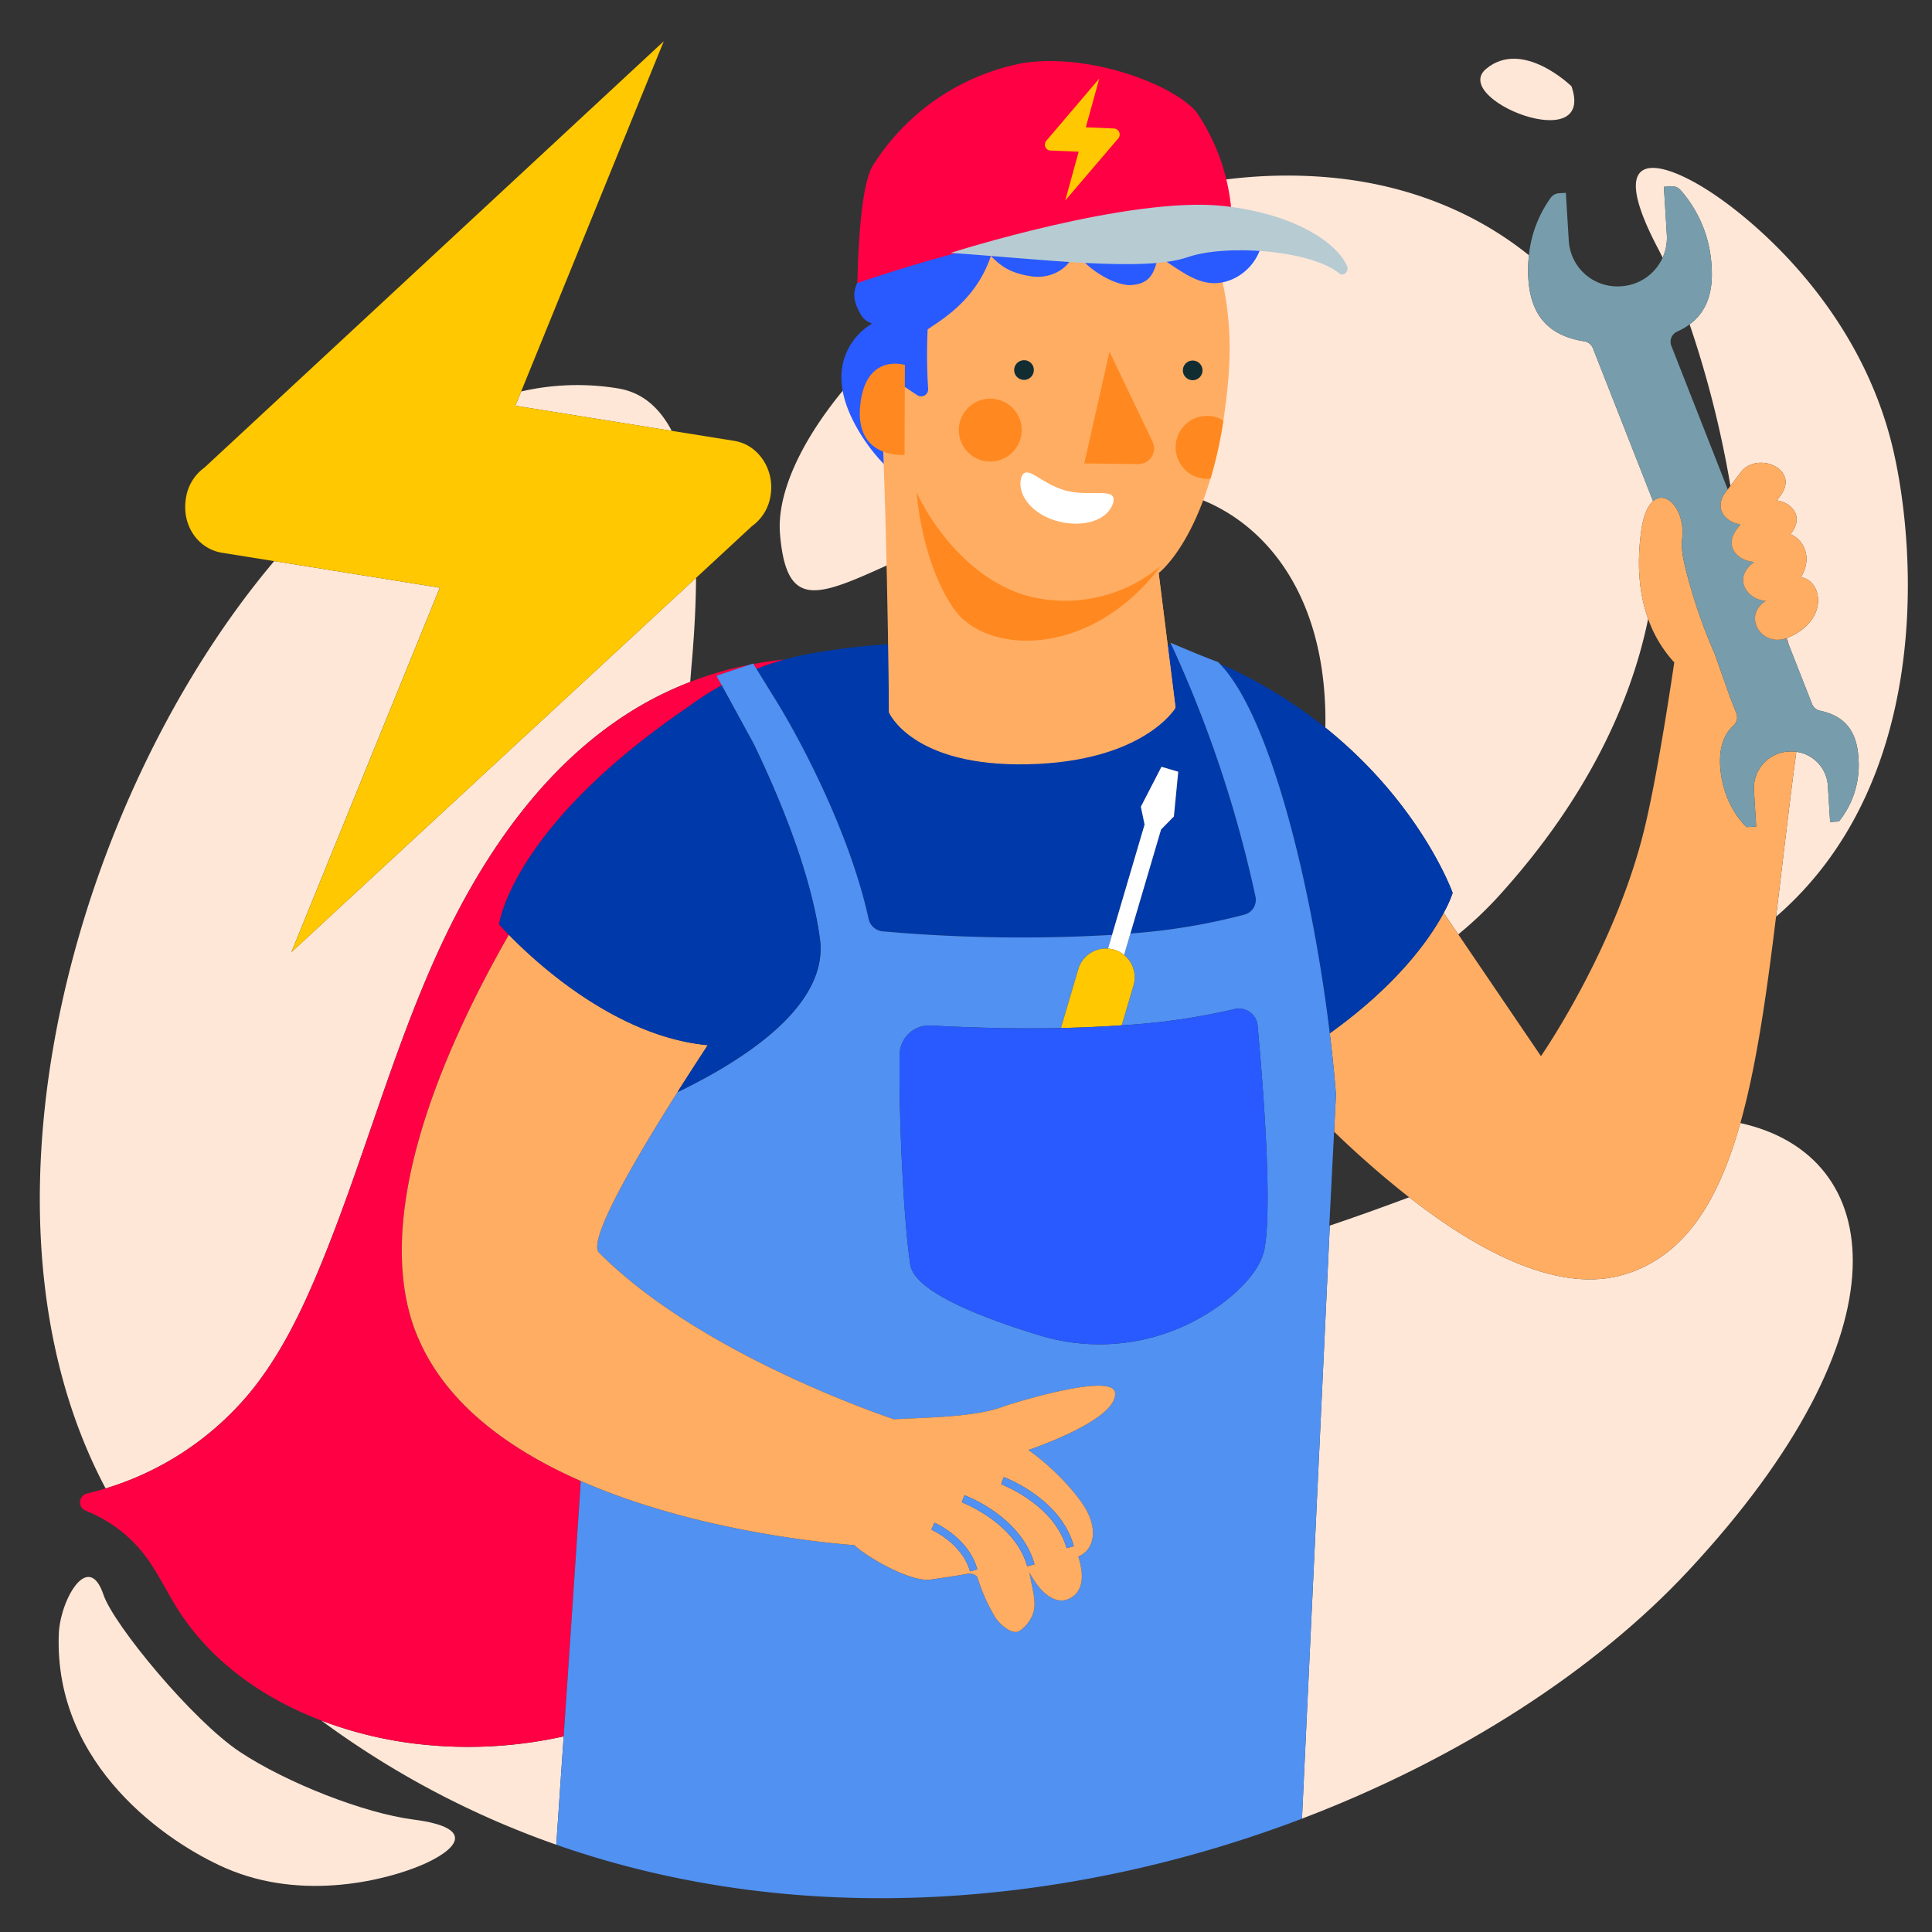
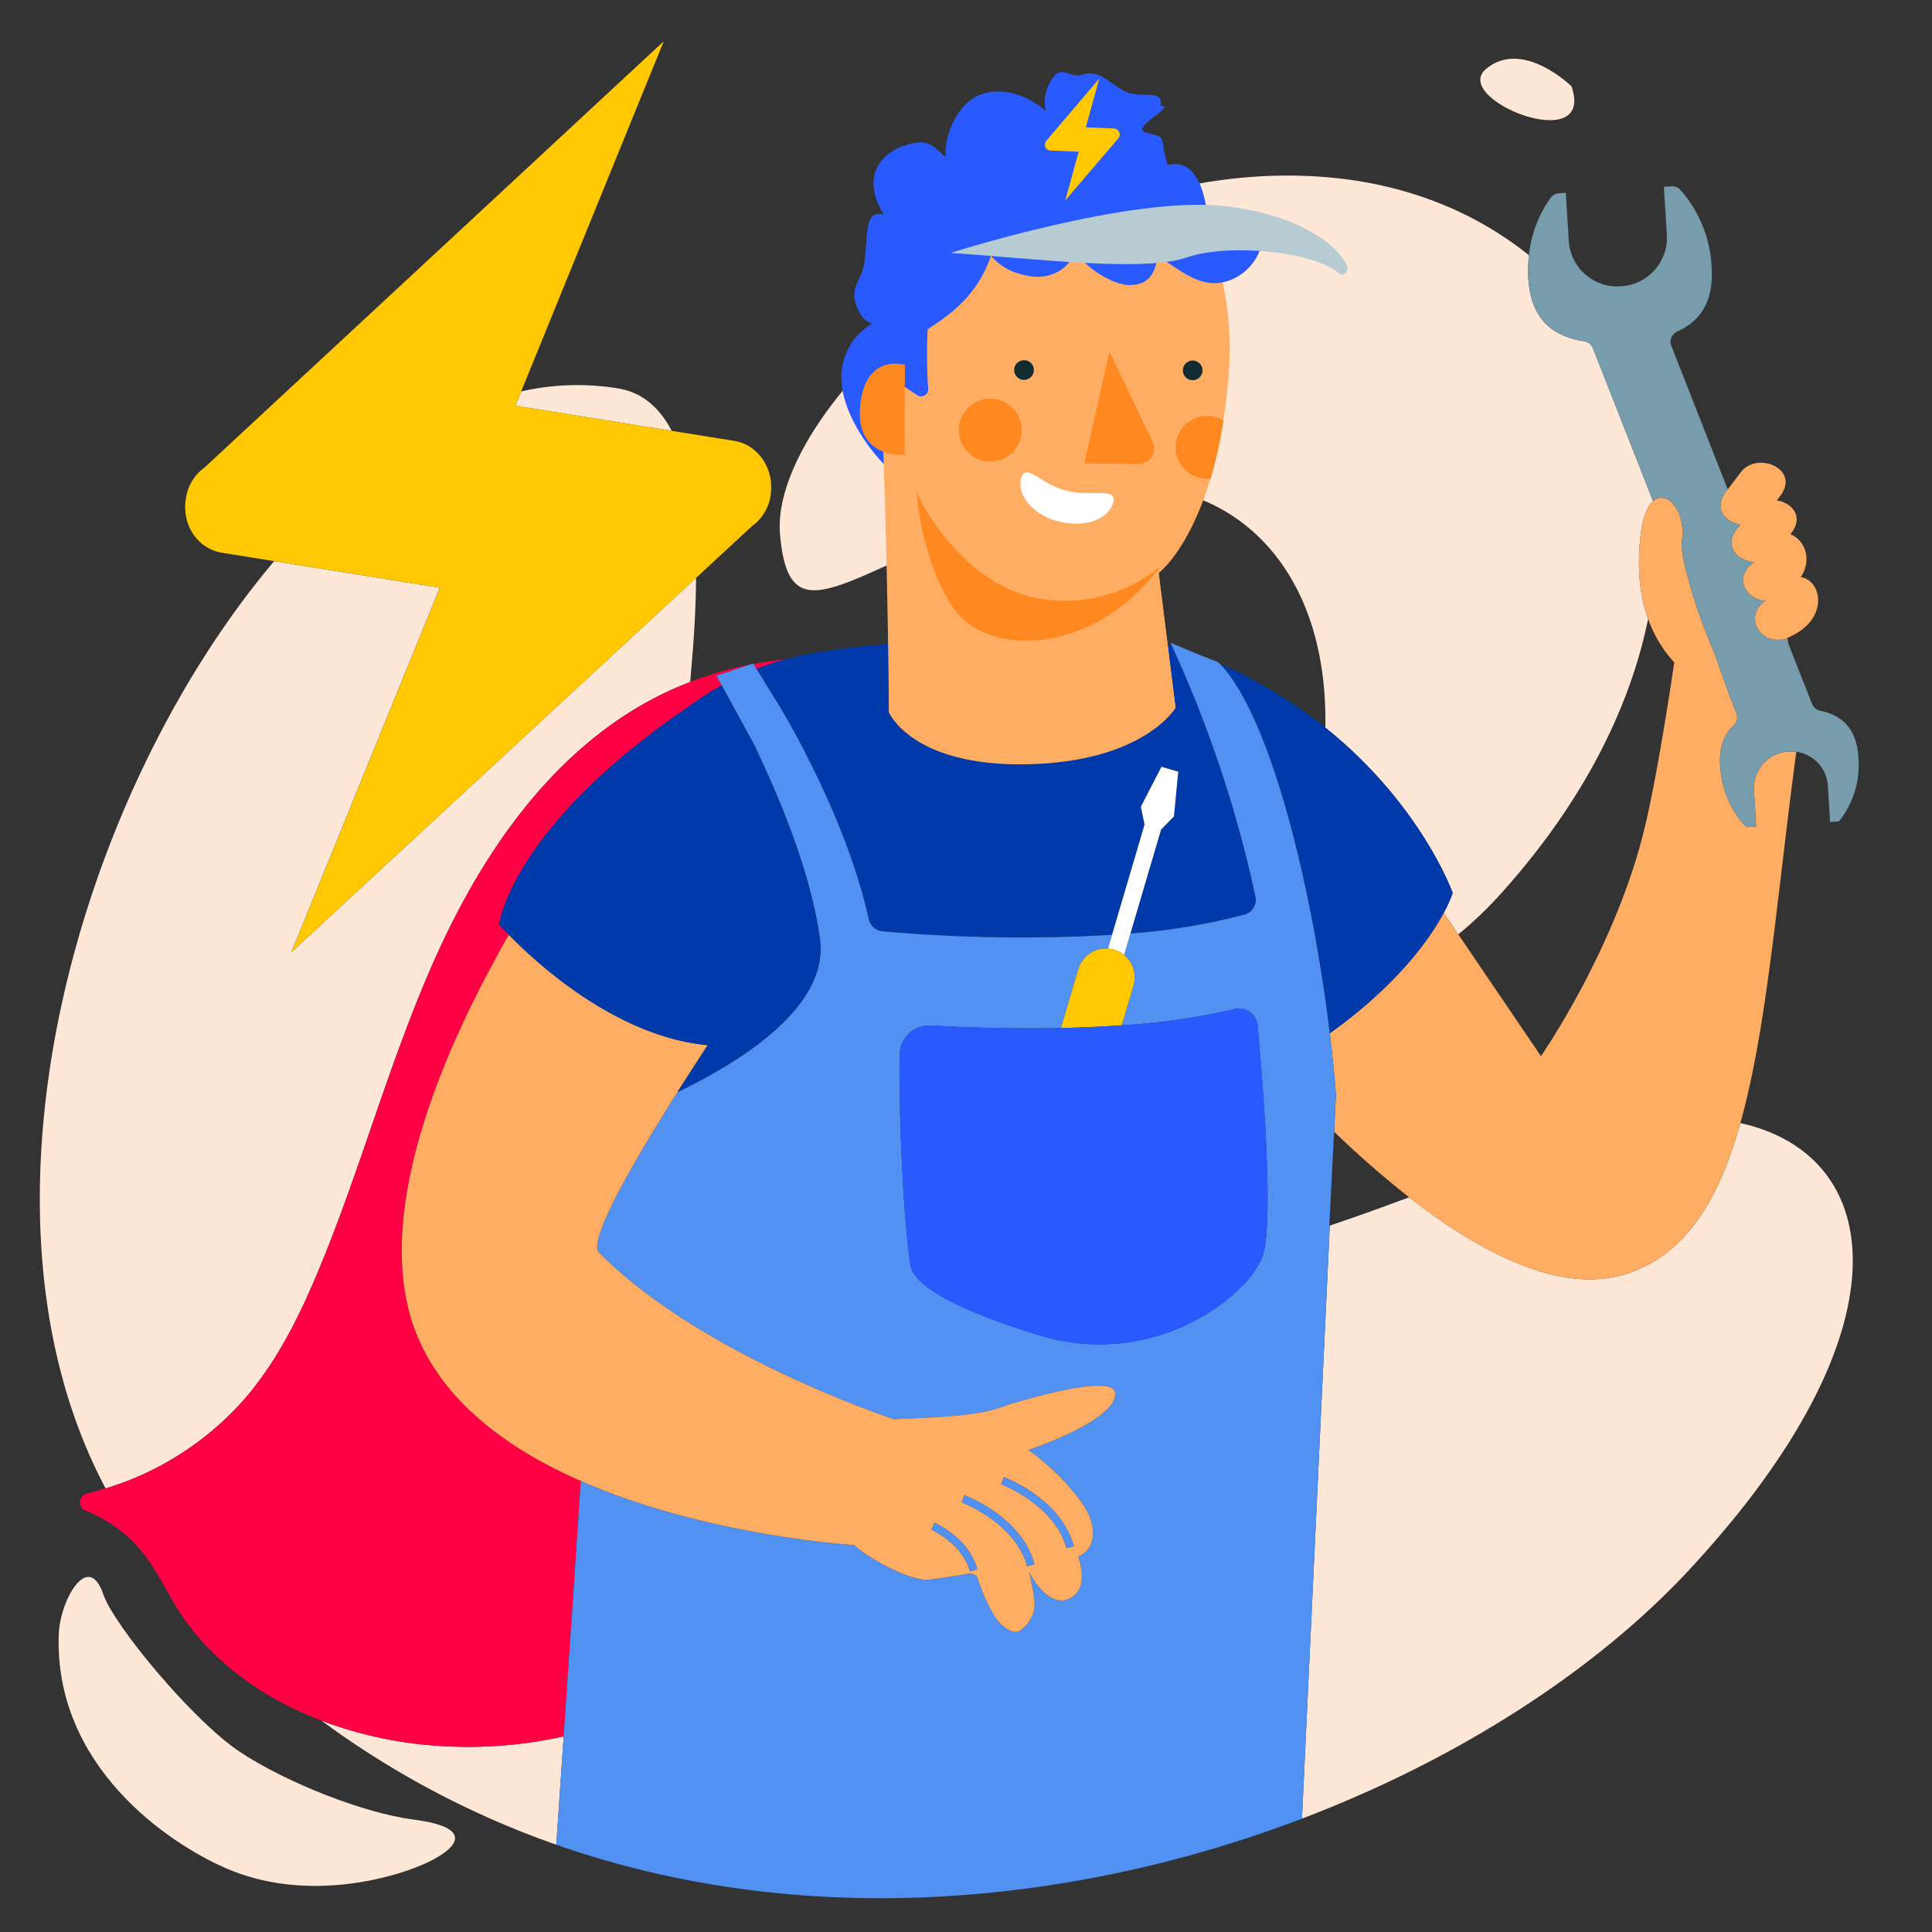
<svg xmlns="http://www.w3.org/2000/svg" id="Calque_1" data-name="Calque 1" viewBox="0 0 400 400">
  <rect x="0" y="0" width="400" height="400" fill="#333333" stroke="none" />
  <defs>
    <style>.cls-1{fill:none;}.cls-2{fill:#ffe7d7;}.cls-3{fill:#ffad63;}.cls-4{fill:#779dac;}.cls-5{fill:#f04;}.cls-6{fill:#0039a9;}.cls-7{fill:#5091f2;}.cls-8{fill:#ff8920;}.cls-9{fill:#ffc800;}.cls-10{fill:#fff;}.cls-11{fill:#285aff;}.cls-12{opacity:0.72;isolation:isolate;}.cls-13{clip-path:url(#clip-path);}.cls-14{fill:#122d32;}.cls-15{clip-path:url(#clip-path-2);}.cls-16{fill:#b7cbd3;}</style>
    <clipPath id="clip-path">
      <rect class="cls-1" x="209.79" y="74.398" width="4.437" height="4.437" transform="translate(128.26 285.91) rotate(-88.06)" />
    </clipPath>
    <clipPath id="clip-path-2">
      <rect class="cls-1" x="244.717" y="74.469" width="4.437" height="4.442" transform="translate(161.931 320.889) rotate(-88.06)" />
    </clipPath>
  </defs>
  <title>assistance-elec-pro</title>
  <path class="cls-1" d="M349.819,67.159a14.013,14.013,0,0,1-2.578,1.5,2.3,2.3,0,0,0-1.215,2.928l11.686,29.74.557-.732A215.653,215.653,0,0,0,349.819,67.159Z" />
-   <path class="cls-1" d="M340.41,171.813c2.259-9.229,4.656-24.093,6.233-34.664a26.42,26.42,0,0,1-5.415-9.016c-3.752,18.344-13.355,37.715-30.02,56.368a79.123,79.123,0,0,1-9.288,8.949l17.122,25.213S334.329,196.658,340.41,171.813Z" />
  <path class="cls-1" d="M276.208,234.3l-.988,19.481.1-.035c5.4-1.813,10.865-3.794,16.427-5.859A199.681,199.681,0,0,1,276.208,234.3Z" />
  <path class="cls-2" d="M360.324,232.521c-4.542,16.183-11.454,27.423-23.783,31.276-13.376,4.181-29.819-4.237-44.79-15.909-5.561,2.065-11.025,4.047-16.427,5.859l-5.761,122.782c32.717-12.457,60.934-30.862,79.972-51.3C395.8,275.554,390.411,239.155,360.324,232.521Z" />
  <path class="cls-2" d="M139.072,89.2c-2.768-5.284-6.537-8-10.976-8.762a51.834,51.834,0,0,0-20.193.612L106.7,84Z" />
  <path class="cls-2" d="M51.427,288.709c6.315-7.577,10.712-16.556,14.507-25.661,8.962-21.5,14.9-44.2,24.508-65.42s23.623-41.5,44.1-52.6a72.673,72.673,0,0,1,8.36-3.841c.115-1.489.234-2.933.354-4.323.55-6.364.824-12.084.853-17.226l-83.776,77.5,30.725-75.458-34.289-5.505C15.846,164.651-8.542,250.853,21.868,308.163A62.244,62.244,0,0,0,51.427,288.709Z" />
  <path class="cls-2" d="M86.385,361.062a82.76,82.76,0,0,1-19.846-4.836,184.73,184.73,0,0,0,48.631,25.7c.444-6.477.968-14.152,1.53-22.429A90.99,90.99,0,0,1,86.385,361.062Z" />
  <path class="cls-2" d="M85.552,376.714c-10.053-1.292-26.14-7.54-35.894-14.008S23.52,336.418,21.41,330.142c-3.1-9.227-8.984,1.1-9.241,8.228-.98,27.256,22.6,43.21,34.589,48.422,16.2,7.043,33.681,2.285,40.564-.66S99.261,378.477,85.552,376.714Z" />
-   <path class="cls-2" d="M345.1,48.6l-.611-9.922,1.587-.1a2.269,2.269,0,0,1,1.8.71,25.832,25.832,0,0,1,6.5,16.088c.35,5.679-1.348,9.4-4.558,11.781a215.653,215.653,0,0,1,8.45,33.438l1.94-2.549c3.176-4.8,12.49-1.19,8.507,4.451l-.841,1.106c3.046.49,5.549,3.165,3.124,6.6l-.312.411c2.777,1.092,4.653,4.887,2.159,8.9,4.316.586,5.947,8.548-2.2,12.291a6.646,6.646,0,0,1-.643.283l.321,1.337,4.844,12.327a2.314,2.314,0,0,0,1.694,1.407c4.607.965,7.536,3.735,7.9,9.617a18.614,18.614,0,0,1-4.031,13.3l-1.824.112-.46-7.481a7.59,7.59,0,0,0-6.536-7.051c-1.6,11.934-2.882,23.405-4.194,34.137,31.949-27.641,29.186-74.951,24.331-96.3-6.7-29.444-28.957-48.2-39.027-54.459s-20.567-8.174-9.794,12.322c.336.64.671,1.312,1.006,2A10.014,10.014,0,0,0,345.1,48.6Z" />
  <path class="cls-2" d="M325.359,17.864S315.251,7.97,307.7,14.242,330.476,32.6,325.359,17.864Z" />
  <path class="cls-2" d="M300.759,184.868A25.442,25.442,0,0,1,298.9,189l3.021,4.449a79.123,79.123,0,0,0,9.288-8.949c16.665-18.653,26.268-38.024,30.02-56.368-1.672-4.64-2.447-10.514-1.471-17.951.45-3.429,1.388-5.454,2.484-6.424L331.294,75.9l-1.5-3.806a2.293,2.293,0,0,0-1.785-1.42l-.043-.008c-.133-.021-.26-.049-.391-.073-.3-.052-.594-.105-.881-.168-.16-.035-.313-.078-.47-.117-.249-.061-.5-.122-.74-.192-.164-.048-.322-.1-.482-.155-.223-.072-.447-.144-.663-.225-.161-.06-.317-.128-.474-.193-.2-.084-.407-.169-.6-.261-.155-.073-.305-.153-.456-.231-.187-.1-.373-.2-.552-.3-.147-.086-.29-.178-.432-.27-.172-.111-.342-.225-.506-.344-.137-.1-.27-.2-.4-.308q-.236-.189-.462-.39-.189-.169-.37-.348c-.143-.141-.282-.288-.417-.438-.114-.127-.227-.255-.336-.389-.129-.158-.253-.323-.374-.491-.1-.14-.2-.281-.3-.428-.115-.176-.223-.361-.33-.547-.088-.154-.178-.307-.26-.467-.1-.2-.194-.4-.287-.611-.074-.166-.151-.329-.219-.5-.088-.221-.165-.453-.243-.685-.059-.176-.123-.347-.177-.53-.075-.252-.137-.519-.2-.784-.043-.178-.092-.35-.13-.535-.063-.3-.111-.625-.161-.944-.025-.163-.058-.318-.079-.486-.064-.495-.114-1.007-.147-1.54a27.964,27.964,0,0,1,.122-4.871c-11.02-8.864-25.037-14.636-41.215-16.1-60.314-5.46-116.11,47.225-113.837,73.879s18.919.235,67.92-9.1c20.455-3.9,45.652,11.272,44.984,49.122C294.291,166.607,300.759,184.868,300.759,184.868Z" />
  <path class="cls-3" d="M370.4,155.594l-.153.01a7.589,7.589,0,0,0-7.108,8.041l.46,7.481-.539.033h0l-1.423.087s-4.972-4.229-5.494-12.712c-.033-.533-.036-1.038-.022-1.526,0-.157.02-.3.029-.455.02-.324.046-.643.087-.948.022-.165.051-.324.079-.483q.074-.416.175-.807c.039-.149.078-.3.123-.442.082-.263.176-.515.277-.76.049-.118.092-.24.145-.354a8.1,8.1,0,0,1,.5-.913c.016-.026.029-.055.046-.081a7.871,7.871,0,0,1,.671-.883c.073-.084.155-.16.231-.24.129-.136.252-.278.39-.406a2.322,2.322,0,0,0,.627-2.557l-1.322-3.363L355,135.339a109.6,109.6,0,0,1-4.9-13.481c-.983-3.475-2.189-7.549-1.843-10.2.756-5.8-3.169-10.422-6.019-7.9-1.1.97-2.034,3-2.484,6.424-.975,7.436-.2,13.311,1.471,17.951a26.42,26.42,0,0,0,5.415,9.016c-1.577,10.571-3.974,25.435-6.233,34.664-6.082,24.845-21.369,46.85-21.369,46.85L301.92,193.45,298.9,189c-2.8,5.221-9.39,14.762-23.583,24.934.525,4.328.956,8.583,1.281,12.685l-.389,7.682a199.681,199.681,0,0,0,15.543,13.588c14.971,11.672,31.413,20.09,44.79,15.909,12.329-3.854,19.241-15.093,23.783-31.276,3.339-11.9,5.4-26.464,7.388-42.733,1.312-10.732,2.595-22.2,4.194-34.137A7.614,7.614,0,0,0,370.4,155.594Z" />
  <path class="cls-4" d="M316.428,57.713c.033.533.083,1.045.147,1.54.022.167.054.322.079.486.049.32.1.641.161.944.038.184.087.356.13.535.064.265.126.532.2.784.054.182.117.354.177.53.078.232.156.465.243.685.069.173.145.336.219.5.093.207.185.414.287.611.083.161.172.313.26.467.107.186.215.371.33.547.1.147.2.288.3.428.121.167.245.333.374.491.109.133.221.262.336.389.135.15.274.3.417.438q.181.179.37.348.225.2.462.39c.132.1.265.208.4.308.165.119.334.233.506.344.142.092.285.183.432.27.18.105.365.2.552.3.151.078.3.158.456.231.2.092.4.177.6.261.157.065.312.132.474.193.216.081.439.152.663.225.161.052.318.107.482.155.241.07.491.131.74.192.157.039.31.082.47.117.287.063.584.116.881.168.131.023.258.051.391.073l.043.008a2.293,2.293,0,0,1,1.785,1.42l1.5,3.806,10.947,27.859c2.85-2.521,6.775,2.106,6.019,7.9-.346,2.65.86,6.724,1.843,10.2a109.6,109.6,0,0,0,4.9,13.481l3.174,8.975,1.322,3.363a2.322,2.322,0,0,1-.627,2.557c-.139.128-.261.27-.39.406-.076.081-.158.157-.231.24a7.871,7.871,0,0,0-.671.883c-.017.026-.029.055-.046.081a8.1,8.1,0,0,0-.5.913c-.053.114-.1.236-.145.354-.1.245-.2.5-.277.76-.045.144-.084.293-.123.442q-.1.391-.175.807c-.028.159-.057.318-.079.483-.041.3-.067.623-.087.948-.009.152-.025.3-.029.455-.014.488-.011.993.022,1.526.522,8.483,5.494,12.712,5.494,12.712l1.423-.087h0l.539-.033-.46-7.481a7.589,7.589,0,0,1,7.108-8.041l.153-.01a7.589,7.589,0,0,1,8.041,7.108l.46,7.481,1.824-.112a18.614,18.614,0,0,0,4.031-13.3c-.362-5.882-3.29-8.652-7.9-9.617a2.314,2.314,0,0,1-1.694-1.407l-4.844-12.327-.5-1.274c-5.212,1.816-9.137-4.658-4.209-7.748-3.853-.186-6.922-4.616-2.612-7.879-.052.079.037-.024.164-.174-3.276-.241-6.233-3.027-3.665-6.662l.841-1.106c-3.046-.49-5.55-3.166-3.125-6.6l.5-.651-11.686-29.74a2.3,2.3,0,0,1,1.215-2.928,14.013,14.013,0,0,0,2.578-1.5c3.21-2.383,4.908-6.1,4.558-11.781a25.832,25.832,0,0,0-6.5-16.088,2.269,2.269,0,0,0-1.8-.71l-1.587.1L345.1,48.6a10.074,10.074,0,0,1-9.428,10.664l-.2.013A10.056,10.056,0,0,1,324.8,49.849l-.611-9.922-1.384.085h0l-.038,0a2.273,2.273,0,0,0-1.682.9,24.74,24.74,0,0,0-4.539,11.925A27.964,27.964,0,0,0,316.428,57.713Z" />
  <path class="cls-3" d="M370.645,131.8c8.147-3.743,6.516-11.705,2.2-12.291,2.495-4.011.618-7.807-2.159-8.9L371,110.2c2.425-3.433-.078-6.109-3.124-6.6l.841-1.106c3.984-5.64-5.331-9.247-8.507-4.451l-1.94,2.549-.557.732-.5.651c-2.425,3.433.078,6.109,3.125,6.6l-.841,1.106c-2.568,3.635.389,6.421,3.665,6.662-.127.151-.216.254-.164.174-4.31,3.262-1.241,7.693,2.612,7.879-4.928,3.09-1,9.564,4.209,7.748l.5,1.274L370,132.085A6.646,6.646,0,0,0,370.645,131.8Z" />
-   <path class="cls-5" d="M206.247,150.46c.7.208,2.891-1.437,3.628-1.261,1.875.453.242,2.308,2.361,2.544,4.689.524,4.346,1.264,7.358.273.788-.256,6.434.672,7.123.33,3.106-1.533,4.611.186,5.728-.486-.545-.34-1.086-.688-1.642-1.011-10.173-5.922-21.734-9.005-33.268-11.357-3.615-.737-7.258-1.407-10.916-1.949C188.076,141.18,192.641,146.432,206.247,150.46Z" />
  <path class="cls-5" d="M162.422,136.561c-.331.031-.661.056-.992.092-1.822.2-3.632.484-5.434.819l.633,1.027A60.349,60.349,0,0,1,162.422,136.561Z" />
  <path class="cls-5" d="M116.7,359.494c1.141-16.794,2.438-36.065,3.541-52.878-14.529-6.377-27.668-15.738-33.576-29.422a31.6,31.6,0,0,1-2.153-6.458c-.044-.182-.1-.358-.137-.541-5.269-23.4,7.99-53.937,20.977-76.666-1.294-1.331-2.009-2.153-2.009-2.153s2.444-20.058,39.3-45.119a60.549,60.549,0,0,1,6.777-4.363l-1.09-2,6.893-2.285a74.4,74.4,0,0,0-20.677,7.417c-20.482,11.095-34.5,31.378-44.1,52.6S74.9,241.547,65.934,263.048c-3.795,9.1-8.192,18.084-14.507,25.661a62.244,62.244,0,0,1-29.559,19.454c-1.278.389-2.564.748-3.864,1.054a1.872,1.872,0,0,0-.233,3.57,28.715,28.715,0,0,1,11.947,8.878c2.752,3.517,4.634,7.624,7.016,11.4,6.867,10.891,17.681,18.532,29.806,23.16a82.76,82.76,0,0,0,19.846,4.836A90.99,90.99,0,0,0,116.7,359.494Z" />
  <path class="cls-6" d="M275.316,213.935C289.509,203.763,296.1,194.222,298.9,189a25.442,25.442,0,0,0,1.86-4.133s-6.468-18.261-26.357-34.226a98.874,98.874,0,0,0-21.916-13.269C262.85,147.938,271.547,182.855,275.316,213.935Z" />
  <path class="cls-6" d="M159.868,143.755c.46.724.952,1.522,1.469,2.384l.07.114v0c5.83,9.732,14.856,27.635,18.421,43.977a3.3,3.3,0,0,0,2.908,2.589,325.7,325.7,0,0,0,47.5.73l6.732-22.833-.769-3.693,4.268-8.271,1.738.513,1.738.512-.9,9.265-2.65,2.684-6.352,21.542a128.973,128.973,0,0,0,23.645-3.916,3.181,3.181,0,0,0,2.248-3.73,250.959,250.959,0,0,0-17.367-52.066c-3.989-.895-3.275,7.318-5.244,15.365-.175.721-3.62.617-3.864,1.318a2.9,2.9,0,0,1-1.014,1.62c-1.117.672-2.622-1.046-5.728.486-.689.343-6.336-.586-7.123-.33-3.012.991-2.668.251-7.358-.273-2.119-.236-.487-2.091-2.361-2.544-.737-.177-2.927,1.469-3.628,1.261-13.606-4.028-18.171-9.281-19.628-12.918a7.2,7.2,0,0,1-.523-4.286,144.813,144.813,0,0,0-16.389,1.737l-.354.055a61.17,61.17,0,0,0-12.723,3.451Z" />
  <path class="cls-7" d="M275.22,253.783l.988-19.481.389-7.682c-.325-4.1-.756-8.357-1.281-12.685-3.769-31.08-12.466-66-22.831-76.562-.092-.094-.183-.2-.276-.293-4.366-1.621-9.894-4.036-9.894-4.036s.09.18.25.513a250.959,250.959,0,0,1,17.367,52.066,3.181,3.181,0,0,1-2.248,3.73,128.973,128.973,0,0,1-23.645,3.916l-1.312,4.448a5.977,5.977,0,0,1,1.953,6.3l-2.435,8.26a136.11,136.11,0,0,0,23.287-3.347,3.891,3.891,0,0,1,4.84,3.4c.99,10.668,3.109,36.416,1.475,45.987-.607,3.56-3.345,6.98-6.917,10.038a42.368,42.368,0,0,1-39.963,8.035c-11.906-3.643-25.6-8.988-26.483-14.5-1.332-8.283-2.443-30.482-2.217-43.584a6.109,6.109,0,0,1,6.452-5.982c10.319.56,19.252.677,26.941.516l3.6-12.192A5.977,5.977,0,0,1,229.4,196.4l.839-2.846a325.7,325.7,0,0,1-47.5-.73,3.3,3.3,0,0,1-2.908-2.589c-3.565-16.342-12.591-34.245-18.421-43.977v0l-.07-.114c-.517-.862-1.009-1.659-1.469-2.384l-3.239-5.256L156,137.472l-.059-.1-.714.237L148.33,139.9l1.09,2,6.614,12.112c5.235,10.851,11.872,26.673,13.717,40.38,1.82,13.52-14.893,24.671-29.481,31.726-9.832,15.537-18.56,30.907-16.243,33.236,19,19.095,52.025,31.388,61.082,34.515.046-.006.091-.023.138-.026,6.262-.372,17.1-.378,22.931-2.8,4.617-1.458,22.33-6.681,22.691-2.639.39,4.365-10.463,9.191-17.963,11.817,4.532,3.088,10.345,9.046,12.269,12.9,2.014,4.037,1.233,7.85-1.926,9.149,1.45,4.485.519,6.843-.733,7.952-3.1,2.751-6.789.293-9.387-4.677.53,3.23,1.347,5.432.969,7.782a7.151,7.151,0,0,1-3.129,4.417c-1.386.721-3.873-1.21-5-3.029a37.232,37.232,0,0,1-3.41-7.535c-.2-.648-.248-.757-.359-.849a2.381,2.381,0,0,0-1.979-.476c-2.549.5-6.686,1.041-7.535,1.182-3.758.626-12.716-4.261-15.814-7.126h0c-5.679-.419-32.976-2.908-56.629-13.289-1.1,16.813-2.4,36.084-3.541,52.878-.562,8.277-1.086,15.952-1.53,22.429,51.579,18.063,107.592,12.427,154.392-5.392l5.761-122.782Z" />
  <path class="cls-8" d="M86.665,277.194a39.535,39.535,0,0,1-2.153-6.458A31.6,31.6,0,0,0,86.665,277.194Z" />
  <path class="cls-9" d="M60.338,197.142l83.776-77.5L155.7,108.92a9.493,9.493,0,0,0,3.846-6.387c.858-5.343-2.549-10.458-7.5-11.253L139.072,89.2,106.7,84l1.2-2.953L137.425,8.54,42.335,96.807a9.495,9.495,0,0,0-3.846,6.387c-.906,5.641,2.549,10.458,7.5,11.253l10.789,1.732,34.289,5.505Z" />
  <path class="cls-10" d="M243.044,169.042l.9-9.265-1.738-.512-1.738-.513-4.268,8.271.769,3.693-6.732,22.833L229.4,196.4a5.876,5.876,0,0,1,3.33,1.321l1.312-4.448,6.352-21.542Z" />
  <path class="cls-9" d="M230.655,196.62a5.917,5.917,0,0,0-1.255-.224,5.977,5.977,0,0,0-6.143,4.252l-3.6,12.192c4.642-.1,8.829-.3,12.585-.564l2.435-8.26a5.977,5.977,0,0,0-1.953-6.3A5.9,5.9,0,0,0,230.655,196.62Z" />
  <path class="cls-11" d="M219.662,212.841c-7.689.162-16.622.044-26.941-.516a6.109,6.109,0,0,0-6.452,5.982c-.227,13.1.885,35.3,2.217,43.584.887,5.515,14.577,10.86,26.483,14.5a42.368,42.368,0,0,0,39.963-8.035c3.572-3.058,6.31-6.478,6.917-10.038,1.634-9.571-.485-35.319-1.475-45.987a3.891,3.891,0,0,0-4.84-3.4,136.11,136.11,0,0,1-23.287,3.347C228.492,212.544,224.3,212.743,219.662,212.841Z" />
  <path class="cls-3" d="M105.352,193.529c-12.987,22.729-26.246,53.264-20.977,76.666.041.183.094.359.137.541a39.535,39.535,0,0,0,2.153,6.458c5.908,13.684,19.047,23.045,33.576,29.422,23.653,10.381,50.95,12.87,56.629,13.289h0c3.1,2.865,12.057,7.753,15.814,7.126.849-.141,4.985-.685,7.535-1.182a2.381,2.381,0,0,1,1.979.476c.111.092.159.2.359.849a37.232,37.232,0,0,0,3.41,7.535c1.13,1.819,3.617,3.749,5,3.029a7.151,7.151,0,0,0,3.129-4.417c.378-2.35-.439-4.552-.969-7.782,2.6,4.97,6.283,7.427,9.387,4.677,1.252-1.109,2.182-3.467.733-7.952,3.159-1.3,3.94-5.111,1.926-9.149-1.924-3.856-7.738-9.814-12.269-12.9,7.5-2.626,18.352-7.451,17.963-11.817-.361-4.042-18.074,1.18-22.691,2.639-5.826,2.422-16.669,2.427-22.931,2.8-.046,0-.092.02-.138.026-9.058-3.126-42.08-15.42-61.082-34.515-2.318-2.329,6.411-17.7,16.243-33.236,2.072-3.274,4.191-6.553,6.267-9.721C127.53,214.643,110.932,199.266,105.352,193.529Zm102.473,112.3c.481.177,11.789,4.469,14.5,14.292l-1.507.414c-2.5-9.058-13.43-13.2-13.538-13.243Zm-8.147,3.744c.479.177,11.788,4.467,14.5,14.292l-1.507.414c-2.5-9.043-13.429-13.2-13.539-13.243Zm-6.211,5.7c.288.125,7.094,3.139,8.868,9.654l-1.507.411c-1.574-5.78-7.919-8.605-7.983-8.632Z" />
  <path class="cls-6" d="M103.344,191.376s.715.823,2.009,2.153c5.58,5.737,22.178,21.114,41.185,22.86-2.077,3.168-4.2,6.447-6.267,9.721,14.588-7.054,31.3-18.206,29.481-31.726-1.845-13.707-8.482-29.528-13.717-40.38l-6.614-12.112a60.549,60.549,0,0,0-6.777,4.363C105.787,171.318,103.344,191.376,103.344,191.376Z" />
  <path class="cls-7" d="M220.823,320.536l1.507-.414c-2.715-9.823-14.023-14.115-14.5-14.292l-.541,1.464C207.393,307.335,218.322,311.478,220.823,320.536Z" />
  <path class="cls-7" d="M212.675,324.28l1.507-.414c-2.715-9.825-14.024-14.115-14.5-14.292l-.543,1.463C199.246,311.079,210.178,315.237,212.675,324.28Z" />
  <path class="cls-7" d="M200.829,325.339l1.507-.411c-1.774-6.515-8.58-9.529-8.868-9.654l-.621,1.433C192.91,316.733,199.255,319.558,200.829,325.339Z" />
  <path class="cls-11" d="M194.893,64.195a222.108,222.108,0,0,1,1.758,24.85,60.162,60.162,0,0,1-1.774,15.321,8.476,8.476,0,0,1-3.155,5.148c-.675-1.946-2.987-2.367-3.85-4.25-1.062-2.315-.114-4.873-2.152-6.621a37.1,37.1,0,0,1-9.151-11.655c-1.769-3.578-2.9-7.545-2.107-11.517a12.954,12.954,0,0,1,8.272-9.492C186.135,64.785,191.557,62.729,194.893,64.195Z" />
  <path class="cls-3" d="M212.849,158.231c24.019-.536,30.531-11.673,30.531-11.673l-3.494-27.912s11.173-8.3,14.227-37.976C257.3,50.984,244.04,32.1,222.89,30.693S179.84,42.055,181.768,71.015c1.894,28.418,2.289,76.5,2.289,76.5s4.773,11.255,28.792,10.719" />
  <path class="cls-3" d="M224.508,127.071c8.91-.959,15.369-8.56,15.369-8.56l3.494,27.912s-6.376,11.129-30.53,11.673c-24.011.671-28.792-10.718-28.792-10.718s-.055-33.832-.628-54.043c2.552,6.093,7.51,20.325,17.336,27.6,5.979,4.386,16.332,7.006,23.752,6.139" />
  <path class="cls-8" d="M189.8,101.947c.293,4.738,2.224,16.168,7.6,23.989,6.719,9.775,28.5,10.465,42.939-8.773a30.771,30.771,0,0,1-26.78,6.413c-12.688-3.019-21.125-15.677-23.759-21.629" />
  <path class="cls-14" d="M211.883,74.586a2.034,2.034,0,1,0,2.156,1.9,2,2,0,0,0-2.156-1.9" />
  <path class="cls-14" d="M244.905,76.814a2.034,2.034,0,1,1,2.156,1.9,2.033,2.033,0,0,1-2.156-1.9" />
  <path class="cls-8" d="M224.484,95.955l11.15.125a3.238,3.238,0,0,0,2.972-4.668l-8.9-18.609Z" />
  <path class="cls-11" d="M181.409,76.2s-.914-14.755,3.121-26.419c3.9-11.656,11.305-19.316,20.47-22.736,9.3-3.43,18.645.477,18.645.477s-1.2,1.046,6.83,3.4c8.035,2.492,5.783,6.448,5.783,6.448,8.651-7.33,12.668-1.755,13.652,6.9C234.87,55.936,206.3,48.027,206.3,48.027c-1.767,13.155-11.644,18.249-14.242,20.177a111.55,111.55,0,0,0,.107,12.334,1.451,1.451,0,0,1-2.252,1.279Z" />
  <path class="cls-10" d="M220.51,101.532c-5.285-1.471-8.155-5.887-9.139-2.43-.772,3.642,2.669,7.624,7.942,8.9s10.16-.429,11.144-3.887-4.662-1.108-9.947-2.579" />
  <path class="cls-8" d="M204.381,95.526a6.51,6.51,0,1,1,7.119-5.838,6.511,6.511,0,0,1-7.119,5.838" />
  <path class="cls-8" d="M253.288,87.106a89.376,89.376,0,0,1-2.655,11.986l-.271.016a6.51,6.51,0,1,1-.8-12.995,5.947,5.947,0,0,1,3.73.992" />
  <path class="cls-11" d="M222.53,51.538c1.479,3.56,8.109,7.76,11.749,7.477s4.68-2.2,5.492-5.935c3.687,2.271,6.587,4.744,10.05,5.4,5.291,1,10.845-3.25,11.532-8.831s-14.59-7.723-19.918-8.42c3.529.2.187-6.265-.407-9.947s-.391-2.805-3.8-3.849,6.673-5.617,3.08-5.491c.678-3.8-4.14-1.315-7.465-3.064s-5.266-4.525-8.774-3.426c-2.3.722-4.183-1.652-5.763.241a8.648,8.648,0,0,0-1.811,7.287c-3.858-3.437-9.406-5.209-13.971-3.181s-7.1,8.6-6.729,12.732c-2.844-2.468-3.607-3.642-7.15-2.8-7.03,1.68-10.232,7.441-5.618,14.73-4.12-1.2-3.258,3.928-4.051,9.822C178.381,58.675,175,59.7,178.3,65.27c2.236,3.768,13.976,3.662,20.085-2.711a19.516,19.516,0,0,0,5.032-11.57c2.731,3.242,4.7,5.456,10.223,6.239C217.67,57.8,221.913,55.445,222.53,51.538Z" />
  <path class="cls-8" d="M187.279,94.182s-10.271.907-9.191-10.166,9.261-8.455,9.261-8.455Z" />
-   <path class="cls-5" d="M177.522,58.6c22.51-7.626,52.008-15.3,77.57-11.6a42.5,42.5,0,0,0-7.406-23.823c-4.793-5.686-21.935-12.191-35.718-10.152a47.056,47.056,0,0,0-31.374,21.454C177.693,39.505,177.522,58.6,177.522,58.6Z" />
  <path class="cls-16" d="M196.8,52.365c17.98,1.195,40.025,4.025,49,.905,8.039-2.8,25.6-1.5,31.524,3.359.836.685,2.018-.431,1.577-1.5-1.86-4.549-10.318-10.764-25.434-12.467C234.039,40.469,196.8,52.365,196.8,52.365Z" />
  <path class="cls-9" d="M216.364,29.84a1.221,1.221,0,0,1,.414-.873l10.818-12.708-2.786,10.1,5.872.245a1.243,1.243,0,0,1,1.129,1.325,1.221,1.221,0,0,1-.414.873L220.544,41.511l2.786-10.1-5.868-.245a1.217,1.217,0,0,1-1.131-1.3l0-.028" />
</svg>